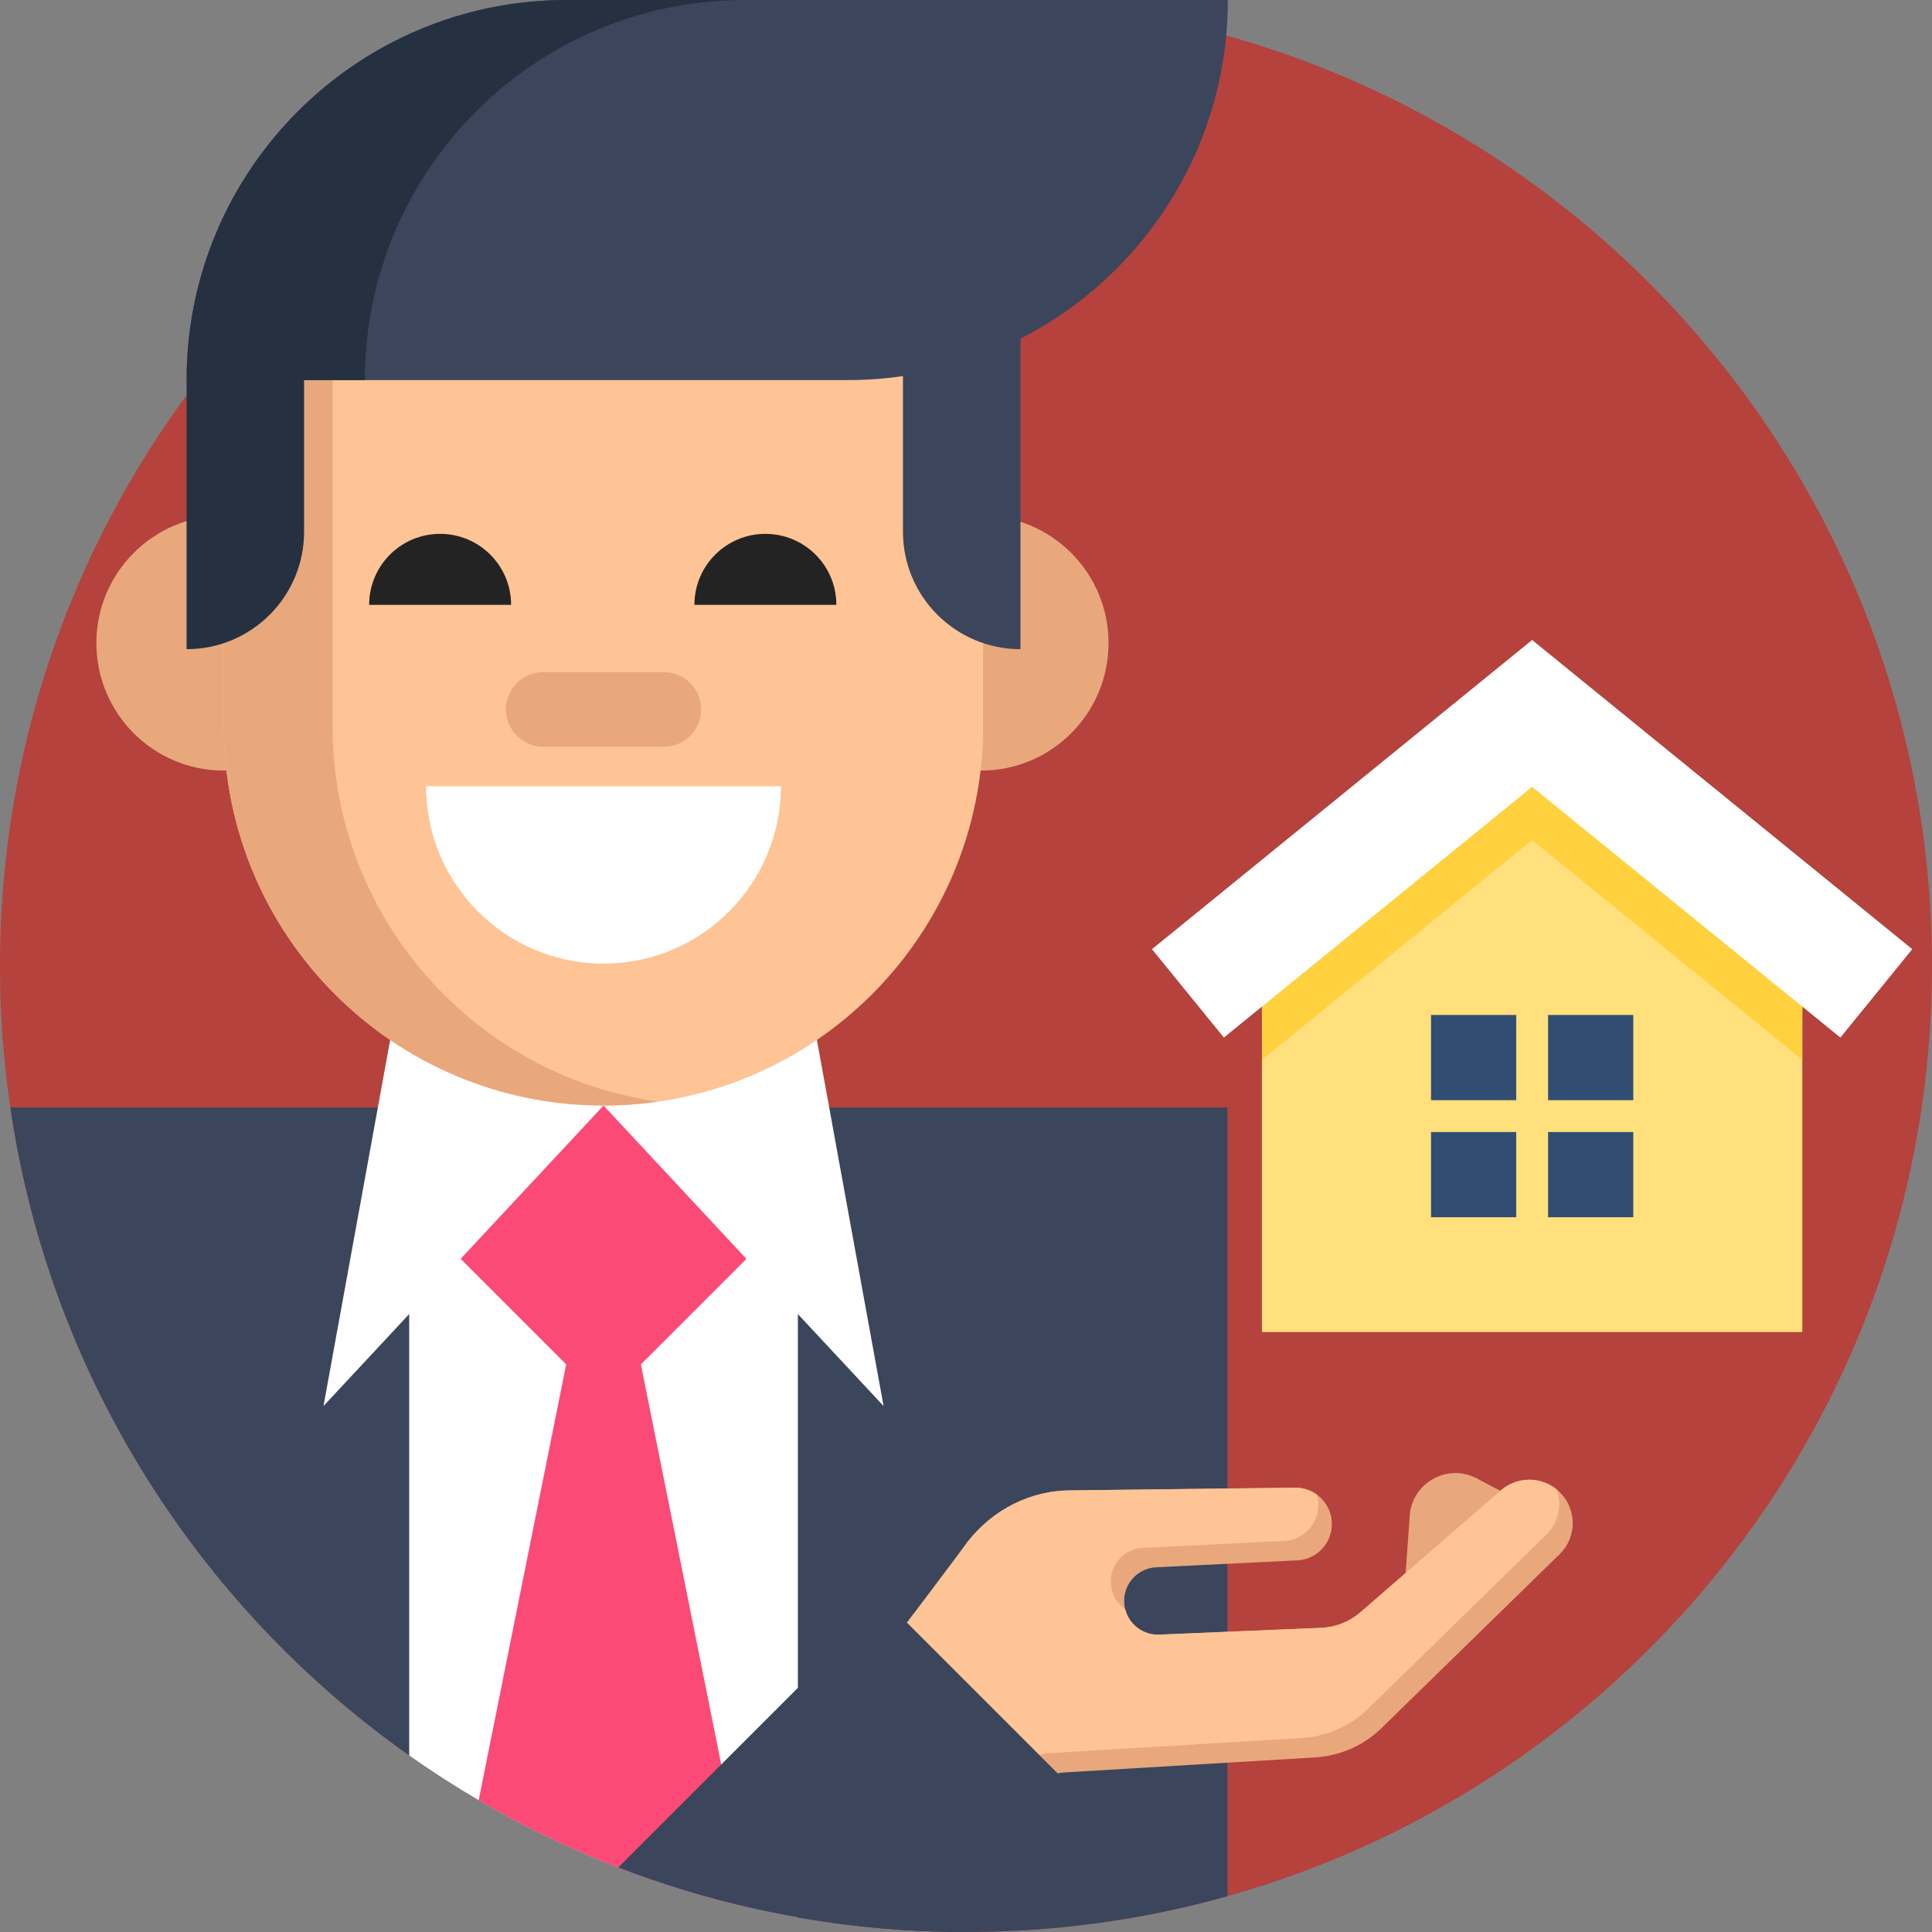
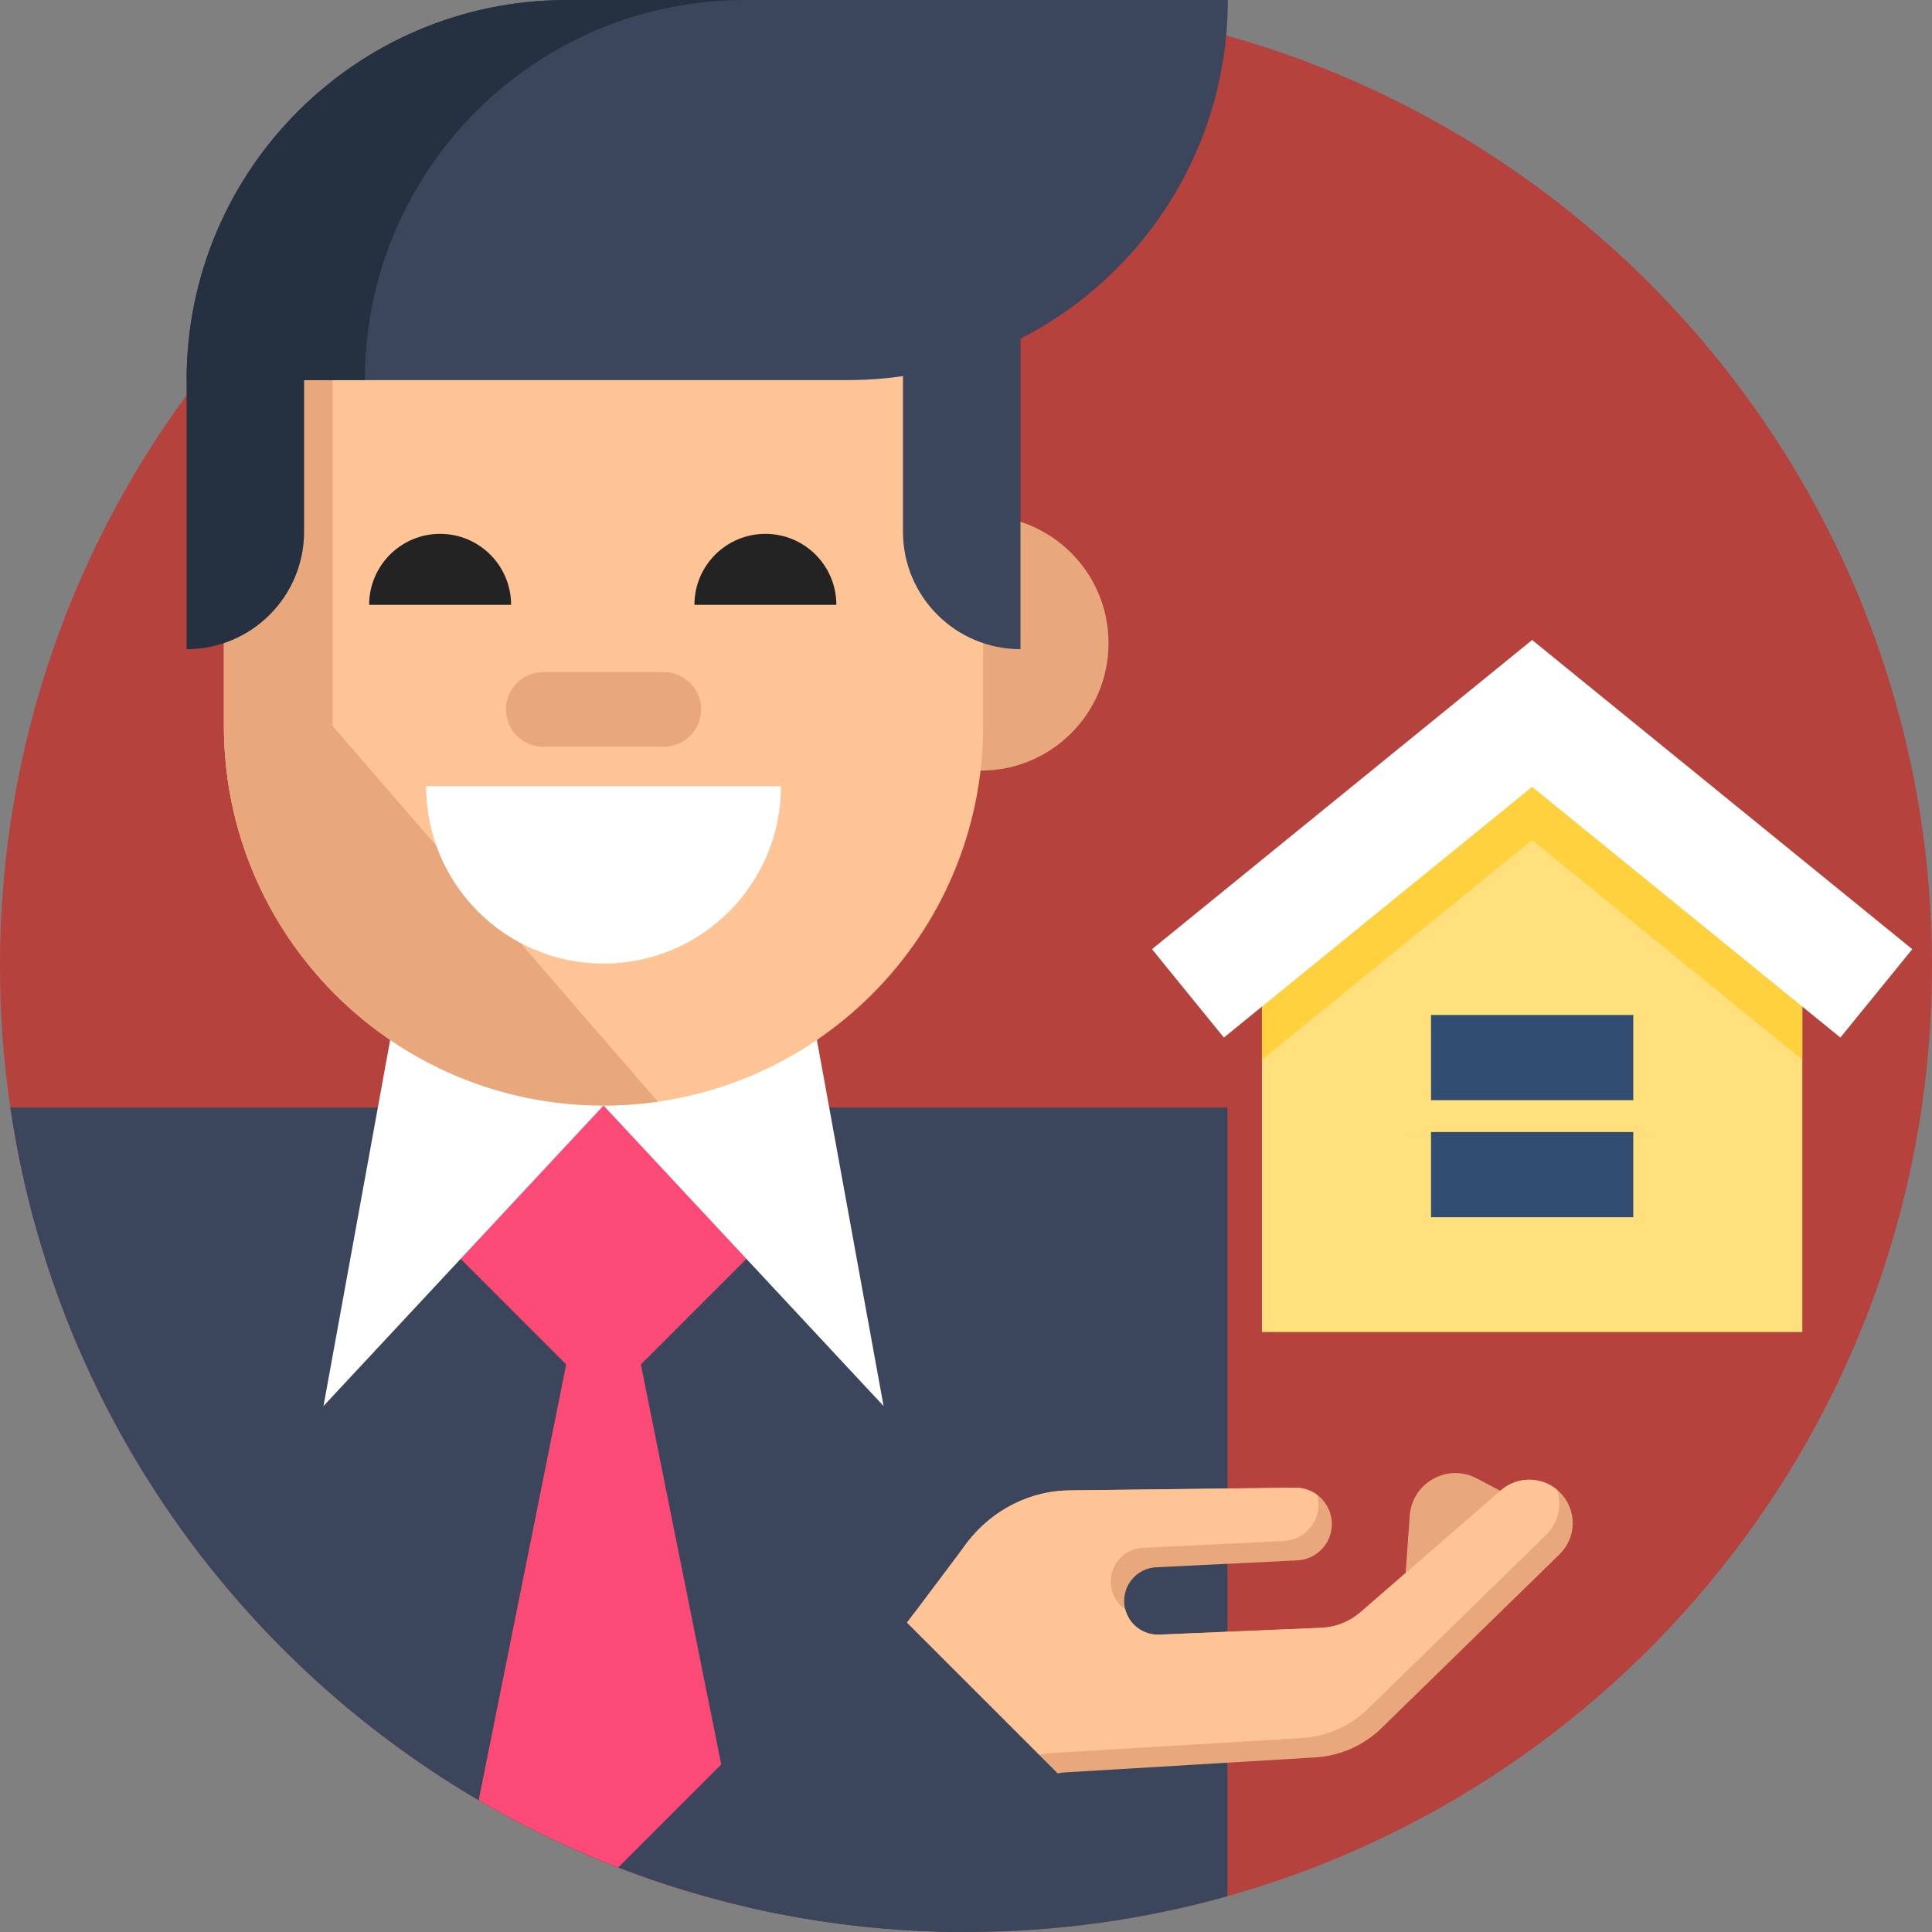
<svg xmlns="http://www.w3.org/2000/svg" id="Capa_1" x="0px" y="0px" viewBox="0 0 512 512" style="enable-background:new 0 0 512 512;" xml:space="preserve">
  <rect x="0" y="0" width="512" height="512" fill="#808080" stroke="none" />
  <path style="fill:#B5423C;" d="M512,256c0,117.373-78.994,216.294-186.713,246.512C303.25,508.698,280.012,512,256,512h-0.439 c-15.047-0.021-29.78-1.337-44.116-3.866c-4.274-0.742-8.495-1.599-12.685-2.56c-11.985-2.738-23.646-6.311-34.92-10.668 c-12.863-4.963-25.224-10.93-36.989-17.815c-6.311-3.699-12.455-7.659-18.411-11.87C52.506,425.691,13.124,364.304,2.738,293.501 C0.93,281.266,0,268.737,0,256C0,114.615,114.615,0,256,0S512,114.615,512,256z" />
  <path style="fill:#3B465C;" d="M325.287,293.501v209.011C303.25,508.698,280.012,512,256,512 C127.352,512,20.877,417.113,2.738,293.501H325.287z" />
-   <path style="fill:#FFFFFF;" d="M211.446,319.592v188.541c-4.274-0.742-8.495-1.599-12.685-2.56 c-25.652-5.851-49.831-15.569-71.91-28.484c-6.311-3.699-12.455-7.659-18.411-11.87V319.592H211.446z" />
  <g>
-     <circle style="fill:#E8A87C;" cx="59.332" cy="170.423" r="33.792" />
    <circle style="fill:#E8A87C;" cx="259.981" cy="170.423" r="33.792" />
  </g>
  <polygon style="fill:#FB4A75;" points="198.729,332.684 159.941,270.911 121.153,332.684 159.941,371.473 " />
  <path style="fill:#FFFFFF;" d="M234.155,372.614L175.379,49.871c-3.127-17.173-27.747-17.173-30.875,0L85.728,372.614l74.214-79.633 L234.155,372.614z" />
  <path style="fill:#FEC495;" d="M159.941,292.982L159.941,292.982c-55.565,0-100.608-45.043-100.608-100.608V63.225h201.217v129.149 C260.549,247.938,215.506,292.982,159.941,292.982z" />
-   <path style="fill:#E8A87C;" d="M174.334,291.953c-4.702,0.679-9.498,1.024-14.388,1.024c-55.568,0-100.613-45.035-100.613-100.603 V63.225h28.787v129.149C88.119,243.052,125.589,284.973,174.334,291.953z" />
+   <path style="fill:#E8A87C;" d="M174.334,291.953c-4.702,0.679-9.498,1.024-14.388,1.024c-55.568,0-100.613-45.035-100.613-100.603 V63.225h28.787v129.149z" />
  <path style="fill:#253140;" d="M80.588,85.056l-31.139,15.673v71.311l0,0c17.198,0,31.139-13.942,31.139-31.139V85.056z" />
  <g>
    <path style="fill:#3B465C;" d="M239.294,30.202h31.139v141.838l0,0c-17.198,0-31.139-13.942-31.139-31.139V30.202z" />
    <path style="fill:#3B465C;" d="M224.66,100.729H49.449l0,0c0-55.63,45.097-100.727,100.727-100.727h175.212l0,0  C325.389,55.631,280.291,100.729,224.66,100.729z" />
  </g>
  <path style="fill:#253140;" d="M197.416,0.001h-47.239c-55.63,0-100.727,45.098-100.727,100.727l0,0h47.24l0,0 C96.689,45.099,141.785,0.001,197.416,0.001z" />
  <g>
    <path style="fill:#232323;" d="M135.443,160.285c0-10.387-8.42-18.807-18.807-18.807s-18.807,8.42-18.807,18.807" />
    <path style="fill:#232323;" d="M221.643,160.285c0-10.387-8.42-18.807-18.807-18.807c-10.387,0-18.807,8.42-18.807,18.807" />
  </g>
  <path style="fill:#E8A87C;" d="M175.902,178.103H143.98c-5.467,0-9.898,4.431-9.898,9.898l0,0c0,5.467,4.431,9.898,9.898,9.898 h31.923c5.467,0,9.898-4.431,9.898-9.898l0,0C185.801,182.534,181.369,178.103,175.902,178.103z" />
  <path style="fill:#FFFFFF;" d="M112.923,208.345c0,25.968,21.05,47.018,47.018,47.018s47.018-21.051,47.018-47.018" />
  <path style="fill:#FB4A75;" d="M198.76,505.574c-25.652-5.851-49.831-15.569-71.91-28.484l33.092-164.78L198.76,505.574z" />
  <g>
    <path style="fill:#E8A87C;" d="M398.179,395.391l-6.793-3.593c-7.753-4.102-17.165,1.117-17.791,9.866l-1.15,16.068" />
    <path style="fill:#E8A87C;" d="M413.325,411.875l-47.183,46.064c-4.74,4.63-10.993,7.398-17.612,7.793l-66.462,3.985  c-0.029,0.004-0.06,0.004-0.089,0.008c-3.938,0.263-7.478,2.51-9.582,5.85l-1.366,2.17c-1.547-0.903-3.066-1.848-4.558-2.832  c-13.678-9.005-25.099-21.156-33.235-35.423l8.997-11.972l0.606,0.623l12.355-17.866c6.169-8.933,16.077-14.746,26.922-15.263  c0.441-0.017,0.882-0.034,1.319-0.039l59.771-0.721c2.192-0.021,4.21,0.682,5.834,1.878c0.386,0.284,0.754,0.606,1.094,0.946  c1.819,1.819,2.913,4.354,2.819,7.136c-0.165,5.015-4.15,9.064-9.162,9.302l-37.377,1.828c-2.314,0.11-4.371,1.094-5.881,2.603  c-1.865,1.865-2.9,4.541-2.557,7.385c0.047,0.381,0.119,0.759,0.208,1.132h0.004c1.018,4.049,4.757,6.915,9.039,6.732l42.948-1.811  c3.816-0.165,7.466-1.615,10.349-4.117l37.22-32.311c4.286-3.714,10.579-3.723,14.865-0.173c0.28,0.225,0.551,0.47,0.81,0.734  l0.06,0.06C417.951,400.114,417.879,407.419,413.325,411.875z" />
  </g>
  <path style="fill:#FEC495;" d="M409.767,406.732L362.584,452.8c-4.74,4.63-10.998,7.398-17.616,7.793l-66.458,3.985h-0.034 c-3.426,0.106-6.618,1.781-8.446,4.685l-1.251,1.988l-2.306,3.663c-13.678-9.005-25.1-21.156-33.235-35.423l3.88-5.16l5.117-6.813 l12.961-17.243c6.169-8.933,16.077-14.746,26.922-15.263c0.441-0.017,0.882-0.034,1.319-0.039l59.771-0.721 c2.192-0.021,4.21,0.682,5.834,1.878c0.259,0.933,0.39,1.916,0.356,2.942c-0.165,5.011-4.15,9.06-9.162,9.302l-37.377,1.828 c-2.314,0.11-4.371,1.09-5.885,2.603c-1.865,1.865-2.895,4.541-2.553,7.385c0.313,2.621,1.739,4.855,3.765,6.27h0.004 c1.018,4.049,4.757,6.915,9.039,6.732l42.948-1.811c3.816-0.165,7.466-1.615,10.349-4.117l37.22-32.311 c4.286-3.714,10.579-3.723,14.865-0.173C413.999,398.846,413.045,403.527,409.767,406.732z" />
  <polygon style="fill:#FFE07C;" points="477.633,245.35 477.633,353.004 334.428,353.004 334.428,245.35 377.074,207.242  406.031,181.366 434.999,207.256 " />
  <polygon style="fill:#FFD13F;" points="477.633,245.35 477.633,280.85 406.031,222.61 334.428,280.85 334.428,245.35  377.074,207.242 406.031,183.691 434.999,207.256 " />
  <polygon style="fill:#FFFFFF;" points="324.338,274.966 305.287,251.541 406.03,169.604 506.771,251.541 487.72,274.966  406.03,208.523 " />
  <rect x="379.235" y="268.978" style="fill:#314E72;" width="53.603" height="53.603" />
  <g>
-     <rect x="401.815" y="262.395" style="fill:#FFE07C;" width="8.443" height="66.76" />
    <rect x="372.652" y="291.558" style="fill:#FFE07C;" width="66.76" height="8.443" />
  </g>
  <path style="fill:#3B465C;" d="M288.946,478.615L255.561,512c-15.047-0.021-29.78-1.337-44.116-3.866 c-4.274-0.742-8.495-1.599-12.685-2.56c-11.985-2.738-23.646-6.311-34.92-10.668l70.698-70.698L288.946,478.615z" />
  <g />
  <g />
  <g />
  <g />
  <g />
  <g />
  <g />
  <g />
  <g />
  <g />
  <g />
  <g />
  <g />
  <g />
  <g />
</svg>